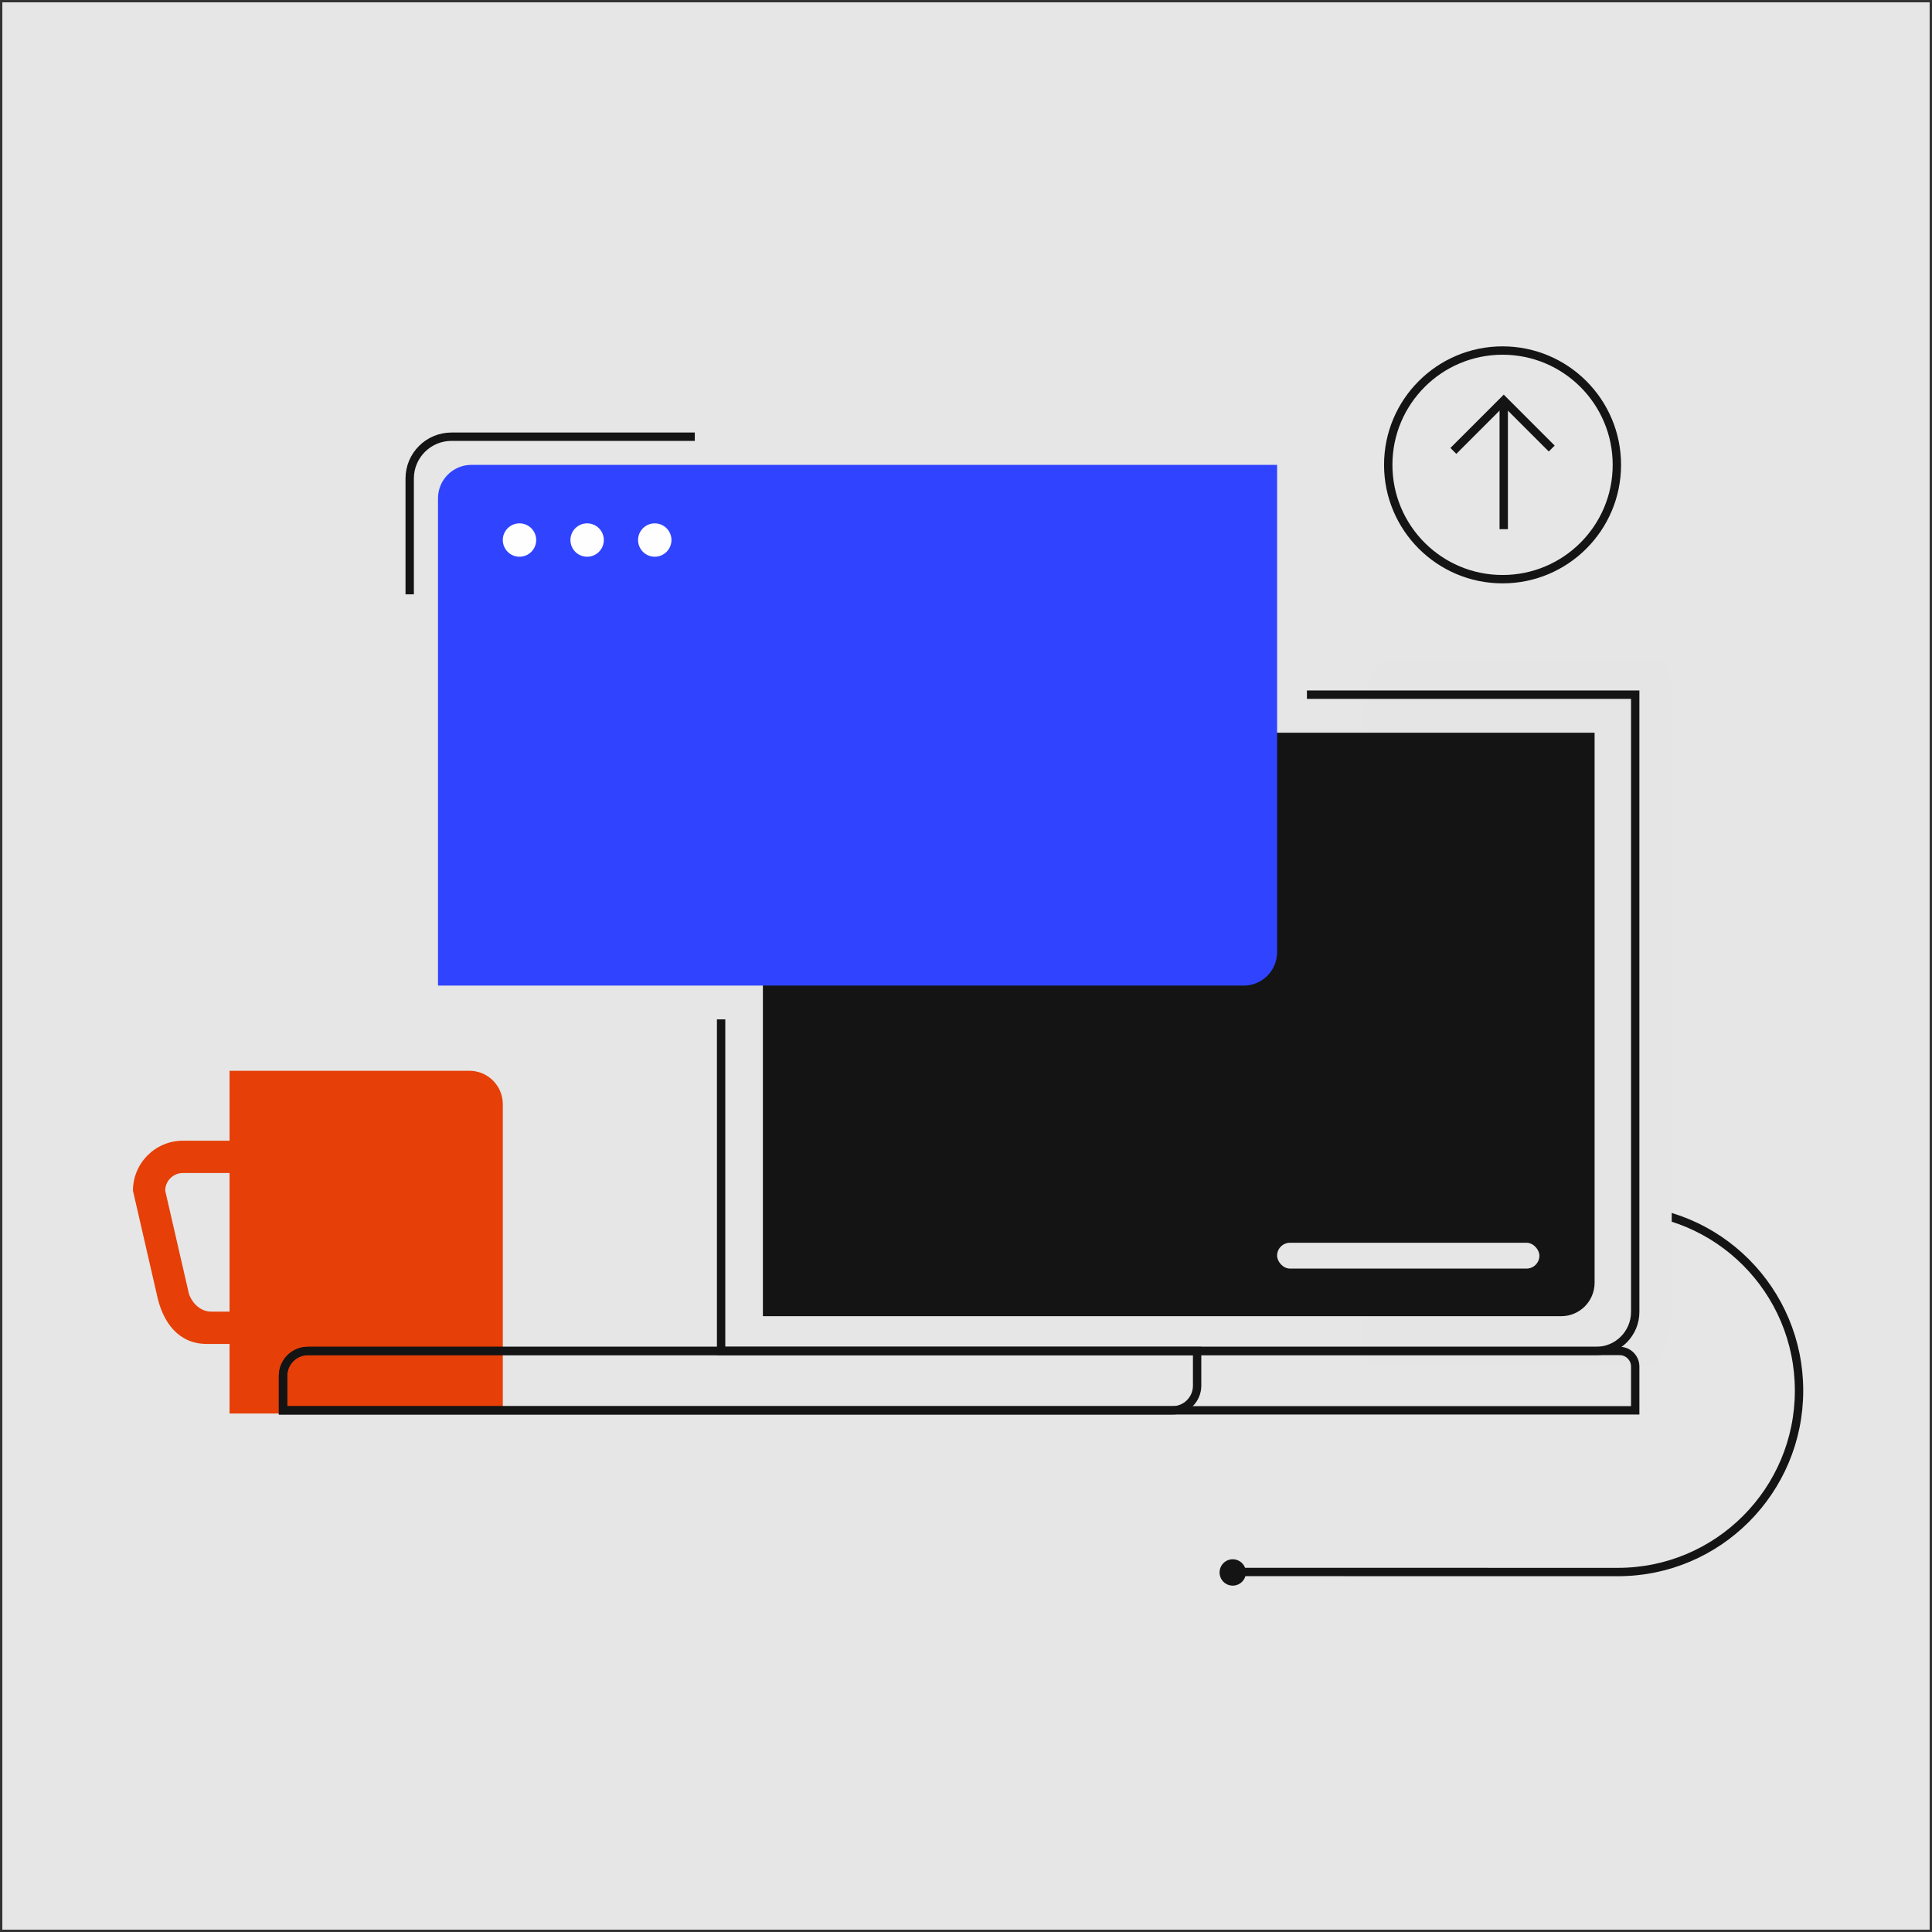
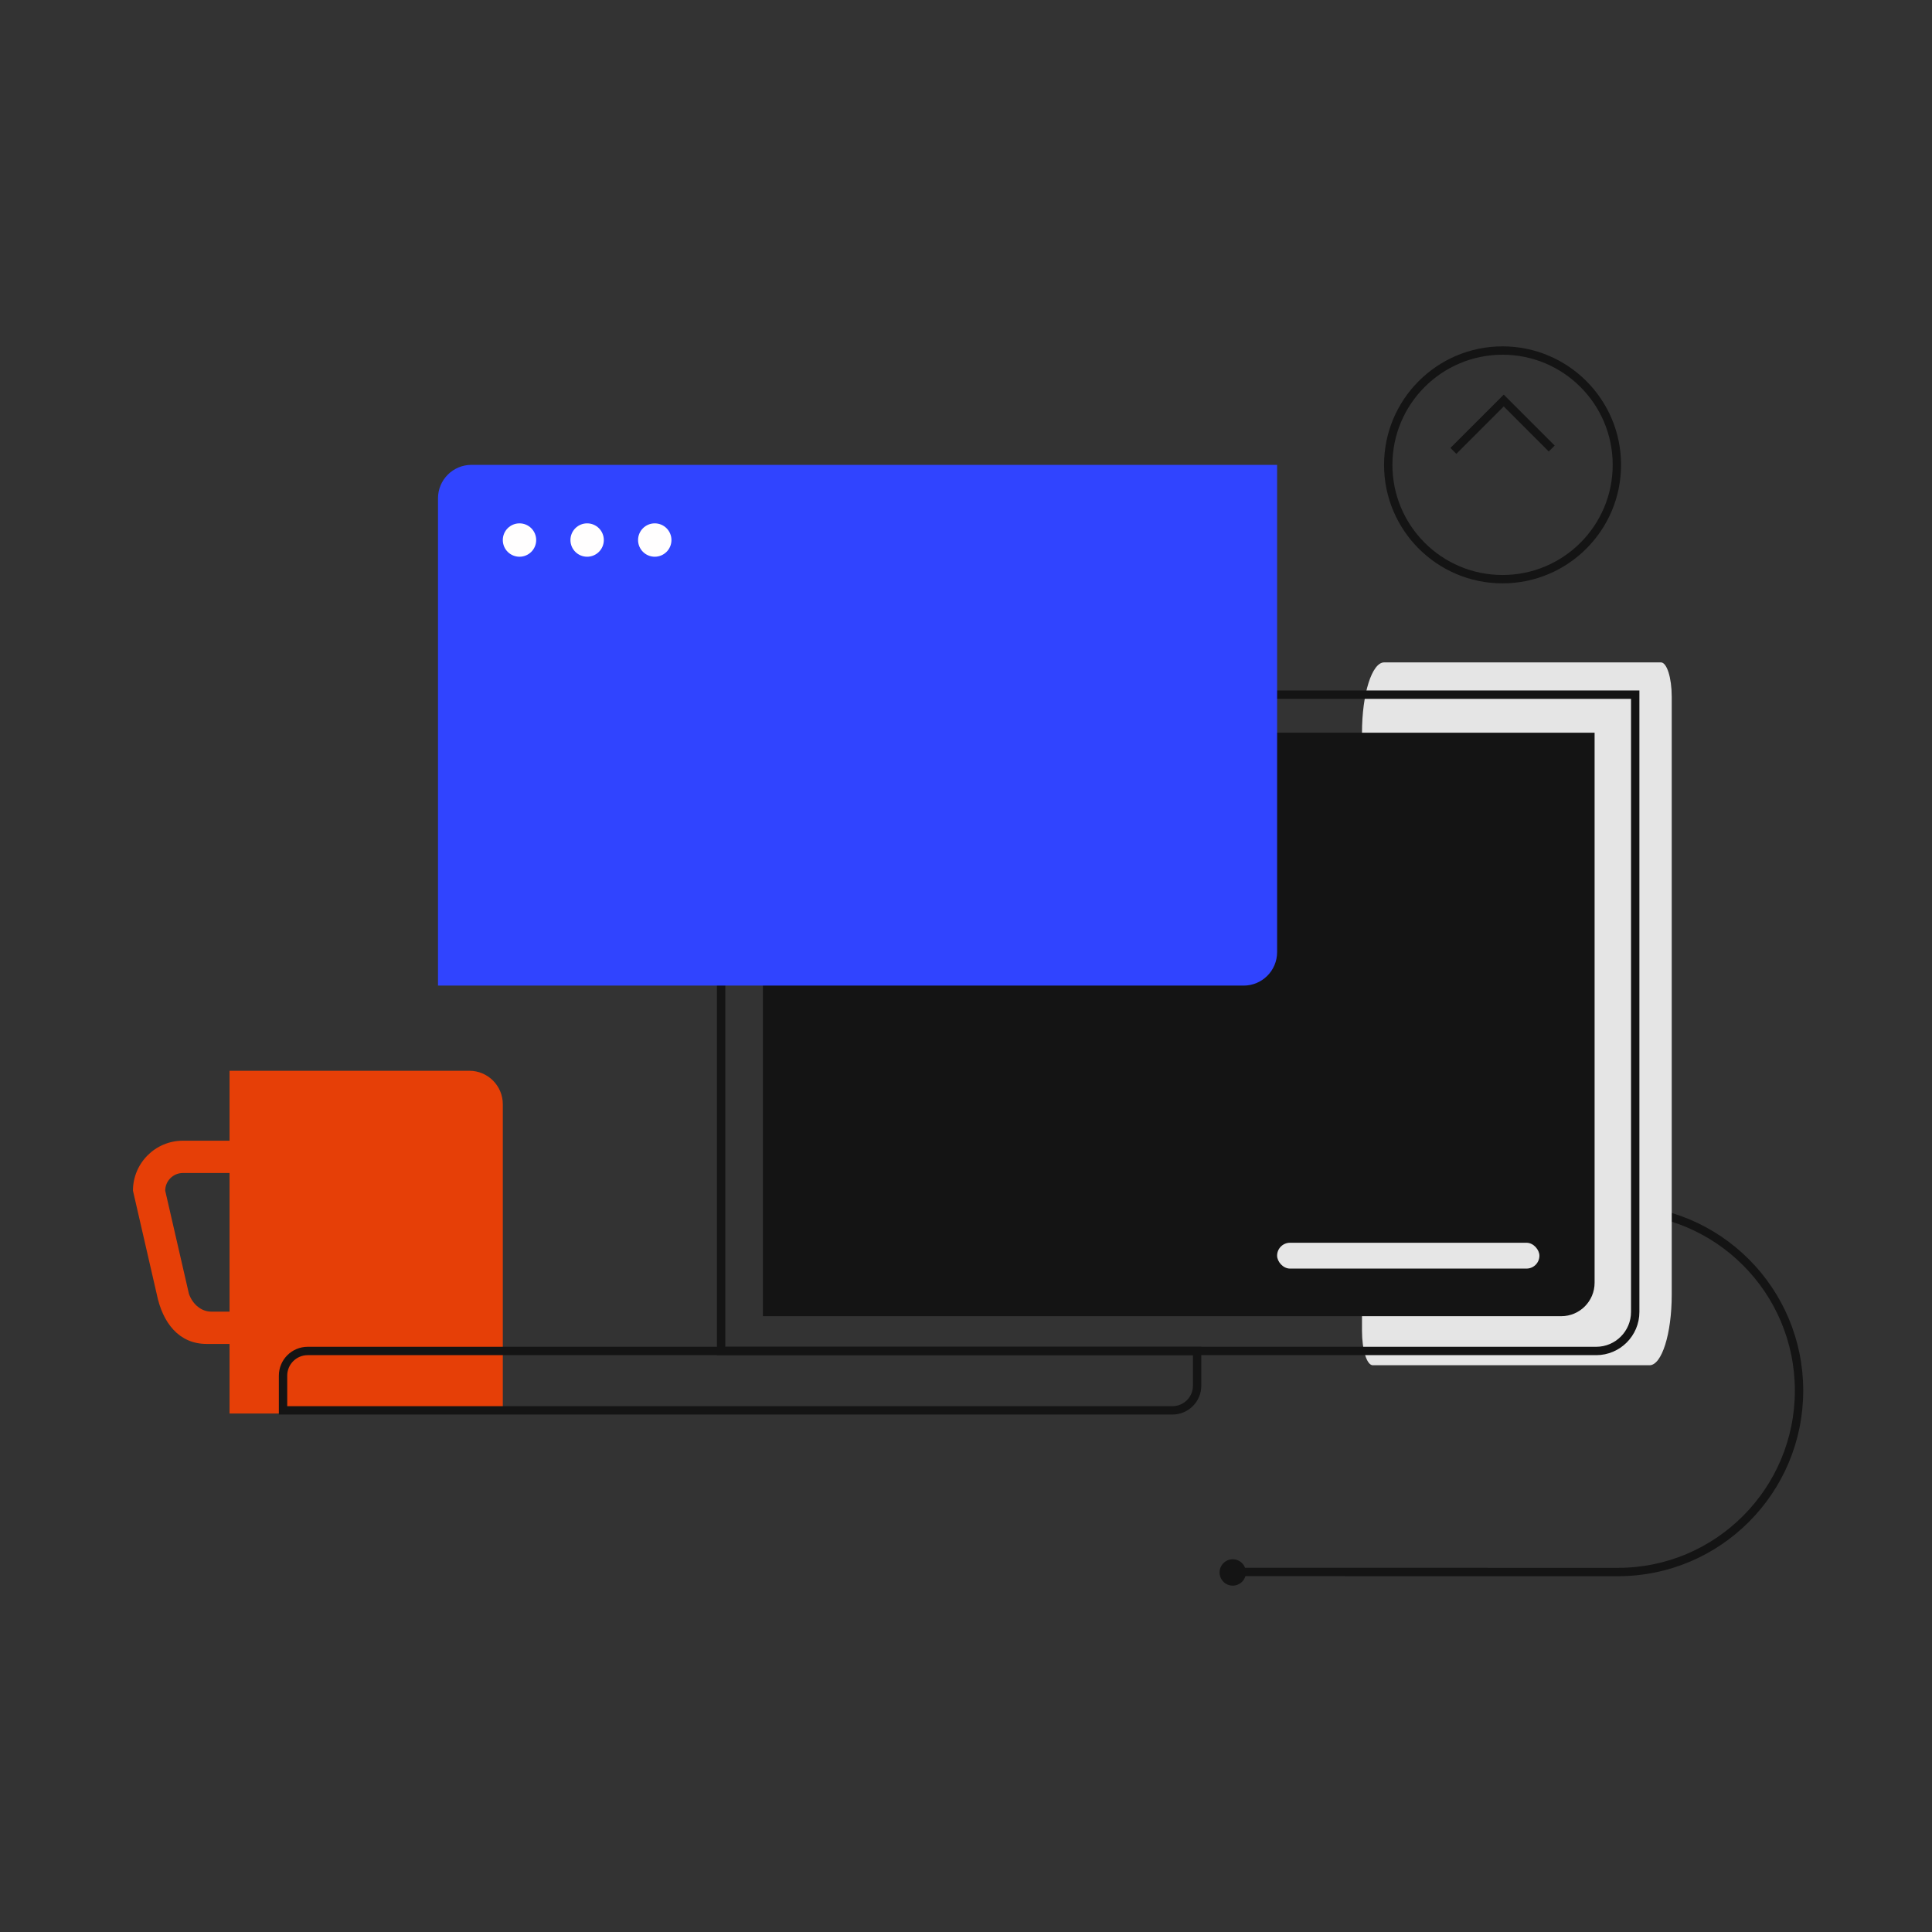
<svg xmlns="http://www.w3.org/2000/svg" width="462" height="462" viewBox="0 0 462 462" fill="none">
  <rect x="0" y="0" width="462" height="462" fill="#333333" stroke="none" />
-   <rect x="0.558" y="0.558" width="460.883" height="460.883" fill="#E6E6E6" />
  <path d="M294.855 375.909C295.043 375.909 386.706 375.919 386.894 375.919C410.816 375.919 430.206 356.497 430.206 332.536C430.206 308.575 410.816 289.153 386.894 289.153C386.716 289.153 386.538 289.153 386.359 289.158" stroke="#141414" stroke-width="2" stroke-miterlimit="10" />
  <path fill-rule="evenodd" clip-rule="evenodd" d="M112.237 256.054H54.892V272.777H43.726C37.145 272.777 31.794 278.137 31.794 284.729L37.471 309.423C38.873 316.377 42.822 321.375 49.403 321.375L54.892 321.375V338.015H120.237V264.054C120.237 259.636 116.655 256.054 112.237 256.054ZM54.892 280.503V313.649L50.513 313.649C48.189 313.649 46.112 311.977 45.184 309.423L39.508 284.729C39.508 282.401 41.397 280.503 43.726 280.503H54.892Z" fill="#E63F07" />
  <path d="M330.998 158.399H397.174C398.602 158.399 399.76 162.074 399.76 166.603V309.645C399.76 318.931 397.382 326.473 394.456 326.473H328.28C326.853 326.473 325.694 322.798 325.694 318.269V175.228C325.694 165.942 328.072 158.399 330.998 158.399Z" fill="#E5E5E5" />
  <path d="M181.768 166.116H391.029V313.716C391.029 318.873 386.849 323.059 381.7 323.059H172.439V175.46C172.439 170.303 176.619 166.116 181.768 166.116Z" stroke="#141414" stroke-width="2" stroke-miterlimit="10" />
-   <path d="M131.663 111.162L312.528 111.162L312.528 217.19C312.528 231.854 300.467 243.758 285.609 243.758L104.738 243.758L104.738 137.73C104.738 123.065 116.799 111.162 131.657 111.162H131.663Z" fill="#E6E6E6" />
  <path d="M182.433 183.193C182.433 178.775 186.014 175.22 190.433 175.22H381.316V306.741C381.316 311.159 377.754 314.741 373.335 314.741C338.225 314.741 198.536 314.741 182.433 314.741C182.433 303.267 182.433 211.094 182.433 183.193Z" fill="#141414" />
  <rect x="305.395" y="297.181" width="62.725" height="6.176" rx="3.088" fill="#E6E6E6" />
  <path d="M73.574 323.059H286.268V331.355C286.268 334.615 283.626 337.261 280.372 337.261H67.683V328.965C67.683 325.706 70.325 323.059 73.579 323.059H73.574Z" stroke="#141414" stroke-width="2" stroke-miterlimit="10" />
-   <path d="M73.68 323.059H387.307C389.361 323.059 391.029 324.73 391.029 326.787V337.256H67.683V329.062C67.683 325.744 70.368 323.054 73.68 323.054V323.059Z" stroke="#141414" stroke-width="2" stroke-miterlimit="10" />
  <path d="M294.787 379.176C296.525 379.176 297.935 377.764 297.935 376.022C297.935 374.281 296.525 372.869 294.787 372.869C293.048 372.869 291.639 374.281 291.639 376.022C291.639 377.764 293.048 379.176 294.787 379.176Z" fill="#141414" />
  <path d="M104.738 119.162C104.738 114.743 108.32 111.162 112.738 111.162H305.395V227.687C305.395 232.105 301.813 235.687 297.395 235.687H104.738V119.162Z" fill="#3044FF" />
-   <path d="M166.147 104.429H107.97C102.447 104.429 97.97 108.906 97.97 114.429V142.123" stroke="#141414" stroke-width="2" />
  <path d="M124.227 133.131C126.43 133.131 128.217 131.345 128.217 129.141C128.217 126.937 126.43 125.151 124.227 125.151C122.023 125.151 120.236 126.937 120.236 129.141C120.236 131.345 122.023 133.131 124.227 133.131Z" fill="#FFFEFE" />
  <path d="M140.4 133.131C142.604 133.131 144.391 131.345 144.391 129.141C144.391 126.937 142.604 125.151 140.4 125.151C138.197 125.151 136.41 126.937 136.41 129.141C136.41 131.345 138.197 133.131 140.4 133.131Z" fill="#FFFEFE" />
  <path d="M156.573 133.131C158.776 133.131 160.563 131.345 160.563 129.141C160.563 126.937 158.776 125.151 156.573 125.151C154.369 125.151 152.583 126.937 152.583 129.141C152.583 131.345 154.369 133.131 156.573 133.131Z" fill="#FFFEFE" />
  <path d="M386.644 111.162C386.644 126.26 374.404 138.499 359.306 138.499C344.208 138.499 331.969 126.26 331.969 111.162C331.969 96.064 344.208 83.825 359.306 83.825C374.404 83.825 386.644 96.064 386.644 111.162Z" stroke="#141414" stroke-width="2" />
-   <path d="M359.588 95.783V126.54" stroke="#141414" stroke-width="2" stroke-miterlimit="10" />
  <path d="M347.547 107.825L359.588 95.783L371.064 107.26" stroke="#141414" stroke-width="2" stroke-miterlimit="10" />
</svg>